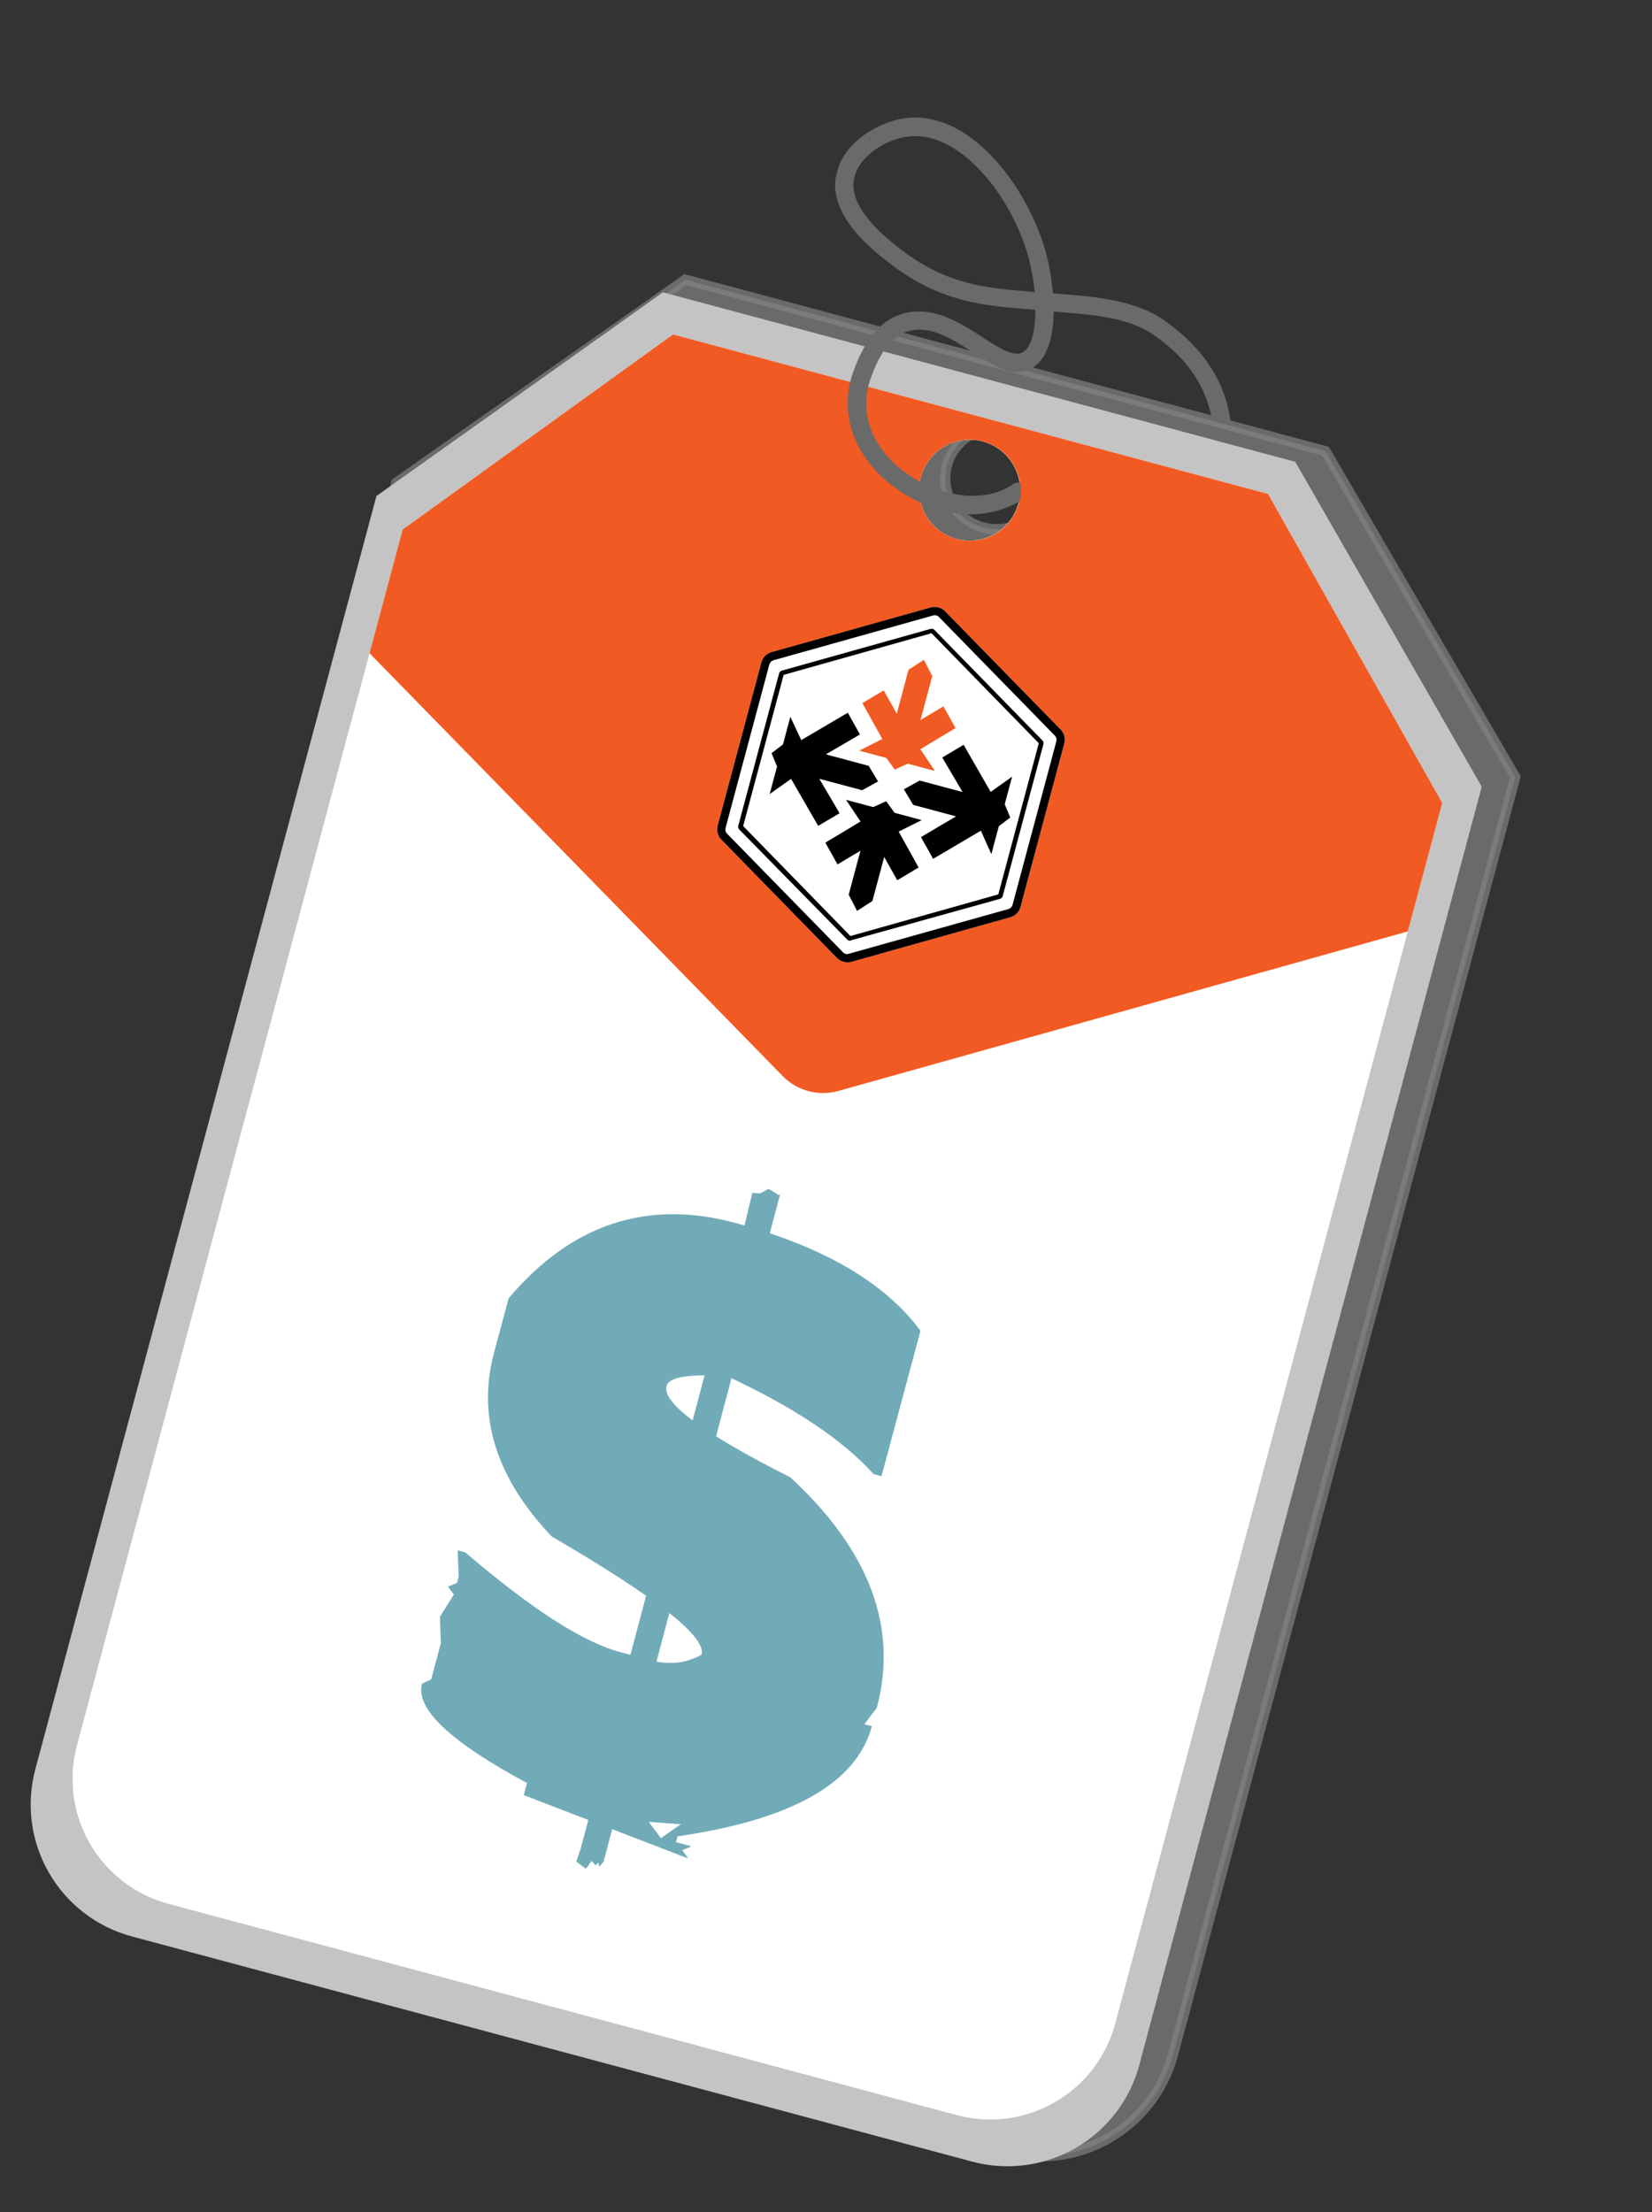
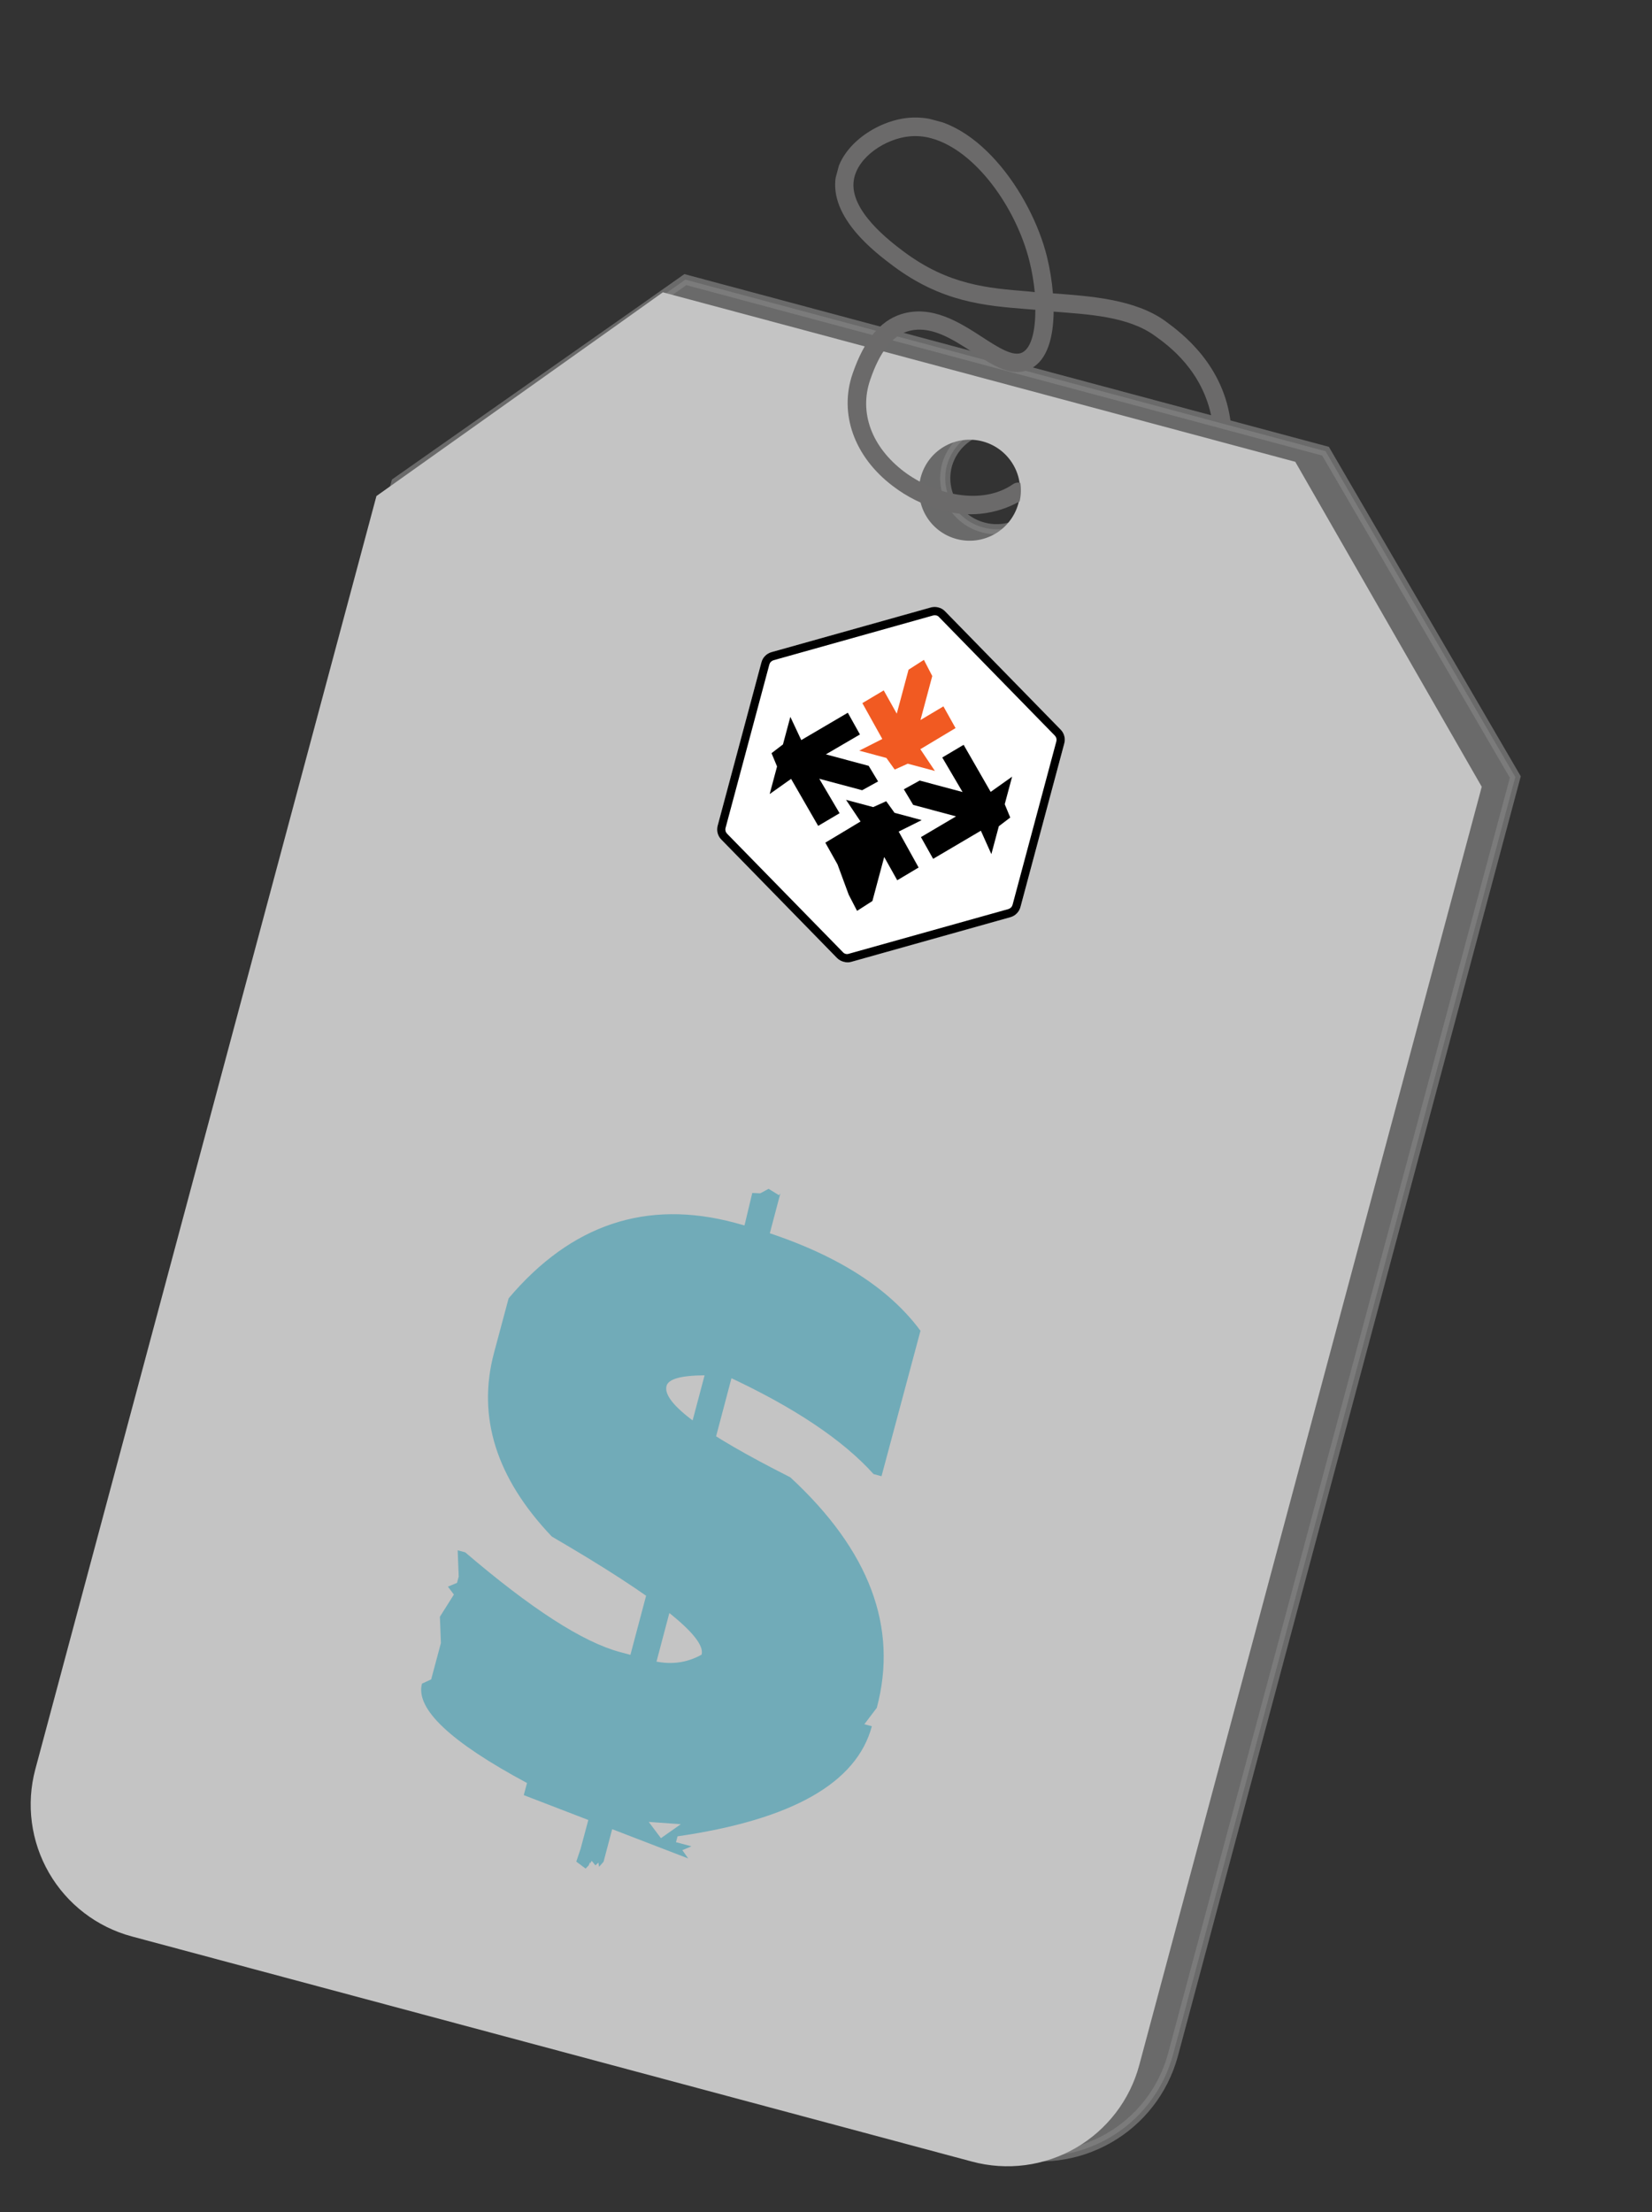
<svg xmlns="http://www.w3.org/2000/svg" width="121" height="162" viewBox="0 0 121 162" fill="none">
  <rect x="0" y="0" width="121" height="162" fill="#333333" stroke="none" />
  <path d="M85.904 150.521L110.988 56.907L97.087 33.042L50.199 20.478L46.913 22.793L29.029 35.347L4.044 128.591C3.71 129.871 3.632 131.203 3.813 132.513C3.995 133.823 4.433 135.085 5.103 136.225C5.772 137.366 6.66 138.363 7.715 139.16C8.771 139.957 9.973 140.539 11.253 140.871L73.554 157.565C76.126 158.266 78.871 157.918 81.186 156.597C83.502 155.277 85.199 153.091 85.904 150.521ZM69.355 34.083C69.485 33.612 69.706 33.17 70.006 32.784C70.306 32.398 70.679 32.075 71.105 31.833C71.53 31.591 71.998 31.436 72.484 31.375C72.969 31.314 73.461 31.35 73.933 31.48C74.406 31.604 74.85 31.819 75.239 32.115C75.629 32.41 75.956 32.779 76.203 33.201C76.45 33.622 76.611 34.089 76.678 34.573C76.745 35.057 76.715 35.55 76.591 36.022C76.462 36.494 76.241 36.935 75.942 37.321C75.642 37.707 75.269 38.03 74.844 38.272C74.419 38.514 73.951 38.669 73.466 38.73C72.981 38.791 72.489 38.756 72.018 38.627C71.545 38.504 71.1 38.288 70.71 37.993C70.32 37.698 69.992 37.329 69.745 36.907C69.498 36.485 69.336 36.019 69.269 35.534C69.202 35.05 69.231 34.557 69.355 34.083Z" fill="#828282" fill-opacity="0.7" stroke="#828282" stroke-opacity="0.7" stroke-width="0.745" stroke-miterlimit="10" />
  <path d="M83.446 151.233L108.53 57.619L94.872 33.819L48.551 21.407L45.294 23.73L27.572 36.328L2.587 129.571C1.902 132.133 2.262 134.861 3.588 137.157C4.915 139.453 7.098 141.129 9.659 141.815L71.198 158.304C72.467 158.645 73.79 158.732 75.093 158.561C76.395 158.39 77.65 157.963 78.788 157.307C79.925 156.65 80.922 155.776 81.722 154.733C82.521 153.691 83.107 152.502 83.446 151.233ZM67.442 34.942C67.698 33.994 68.319 33.186 69.169 32.696C70.019 32.206 71.029 32.073 71.978 32.327C72.925 32.581 73.733 33.201 74.224 34.051C74.715 34.9 74.847 35.91 74.594 36.858C74.34 37.806 73.719 38.614 72.87 39.104C72.02 39.595 71.01 39.728 70.063 39.474C69.593 39.349 69.152 39.132 68.766 38.836C68.38 38.541 68.057 38.172 67.813 37.751C67.57 37.33 67.412 36.865 67.348 36.383C67.285 35.901 67.317 35.411 67.442 34.942Z" fill="#C4C4C4" />
-   <path d="M49.293 24.494L46.221 26.711L29.493 38.781L5.652 127.757C4.985 130.178 5.306 132.765 6.546 134.95C7.785 137.134 9.842 138.737 12.262 139.406L70.147 154.917C72.579 155.549 75.162 155.19 77.329 153.918C79.495 152.646 81.068 150.566 81.701 148.134L105.636 58.809L92.876 36.172L49.293 24.494ZM70.067 39.473C69.597 39.348 69.156 39.131 68.771 38.836C68.385 38.54 68.061 38.171 67.817 37.75C67.574 37.329 67.416 36.865 67.352 36.383C67.289 35.901 67.321 35.411 67.447 34.941C67.702 33.993 68.323 33.186 69.173 32.695C70.023 32.205 71.034 32.072 71.982 32.326C72.929 32.58 73.737 33.2 74.228 34.05C74.719 34.9 74.852 35.91 74.598 36.857C74.344 37.803 73.727 38.609 72.88 39.1C72.033 39.591 71.026 39.727 70.079 39.477L70.067 39.473Z" fill="white" />
  <g style="mix-blend-mode:multiply">
-     <path fill-rule="evenodd" clip-rule="evenodd" d="M103.116 68.212L105.636 58.809L92.876 36.172L49.293 24.494L46.22 26.711L29.493 38.781L27.066 47.837L57.327 78.805C57.845 79.335 58.497 79.716 59.214 79.908C59.925 80.097 60.674 80.095 61.384 79.901L103.116 68.212ZM70.138 39.492C70.119 39.487 70.099 39.482 70.079 39.476L70.067 39.473C69.597 39.348 69.156 39.131 68.77 38.836C68.384 38.54 68.06 38.171 67.817 37.75C67.574 37.329 67.416 36.864 67.352 36.383C67.288 35.901 67.321 35.411 67.446 34.941C67.702 33.993 68.323 33.185 69.173 32.695C70.007 32.214 70.996 32.077 71.929 32.313C71.951 32.318 71.972 32.324 71.994 32.33C72.942 32.583 73.75 33.203 74.24 34.053C74.731 34.903 74.864 35.913 74.61 36.86C74.356 37.808 73.736 38.616 72.886 39.107C72.054 39.587 71.069 39.724 70.138 39.492Z" fill="#F15A22" />
-   </g>
+     </g>
  <path d="M61.783 70.433C61.604 70.388 61.442 70.294 61.314 70.161L52.821 61.474C52.696 61.344 52.606 61.184 52.561 61.01C52.517 60.832 52.518 60.646 52.565 60.469L55.771 48.506C55.817 48.328 55.909 48.166 56.038 48.036C56.162 47.907 56.32 47.815 56.493 47.769L68.194 44.487C68.37 44.435 68.558 44.434 68.735 44.486C68.914 44.529 69.077 44.623 69.203 44.757L77.695 53.45C77.823 53.576 77.913 53.735 77.956 53.909C78.002 54.086 78.001 54.273 77.952 54.449L74.745 66.418C74.698 66.594 74.609 66.756 74.484 66.889C74.356 67.016 74.199 67.11 74.027 67.162L62.326 70.443C62.148 70.491 61.959 70.487 61.783 70.433Z" fill="white" />
  <path d="M62.934 54.975L64.923 55.508L65.533 56.359L66.488 55.928L68.477 56.461L67.411 54.866L69.989 53.322L69.1 51.731L67.42 52.731L68.283 49.51L67.67 48.324L66.546 49.045L65.683 52.266L64.728 50.56L63.163 51.493L64.624 54.119L62.934 54.975Z" fill="#F15A22" />
-   <path d="M67.51 60.06L65.521 59.527L64.91 58.676L63.956 59.108L61.967 58.575L63.029 60.163L60.45 61.712L61.344 63.304L63.024 62.304L62.162 65.52L62.775 66.707L63.899 65.985L64.763 62.76L65.718 64.466L67.283 63.532L65.824 60.901L67.51 60.06Z" fill="black" />
+   <path d="M67.51 60.06L65.521 59.527L64.91 58.676L63.956 59.108L61.967 58.575L63.029 60.163L60.45 61.712L61.344 63.304L62.162 65.52L62.775 66.707L63.899 65.985L64.763 62.76L65.718 64.466L67.283 63.532L65.824 60.901L67.51 60.06Z" fill="black" />
  <path d="M57.889 52.498L57.348 54.517L56.51 55.159L56.915 56.133L56.374 58.152L57.943 57.041L59.926 60.483L61.495 59.556L60.007 57.032L63.147 57.873L64.315 57.228L63.626 56.086L60.491 55.246L62.986 53.788L62.098 52.197L58.688 54.2L57.889 52.498Z" fill="black" />
  <path d="M72.612 62.552L73.159 60.508L73.995 59.871L73.591 58.897L74.132 56.878L72.561 57.994L70.58 54.546L69.016 55.475L70.503 58.005L67.363 57.163L66.201 57.804L66.885 58.945L70.025 59.787L67.454 61.305L68.347 62.897L71.843 60.837L72.612 62.552Z" fill="black" />
  <path d="M61.783 70.433C61.605 70.387 61.444 70.295 61.313 70.166L52.821 61.474C52.696 61.344 52.606 61.184 52.561 61.009C52.515 60.832 52.517 60.646 52.565 60.469L55.771 48.505C55.817 48.328 55.909 48.166 56.038 48.036C56.164 47.907 56.321 47.813 56.495 47.763L68.195 44.482C68.372 44.434 68.559 44.435 68.735 44.486C68.913 44.529 69.076 44.621 69.205 44.752L77.697 53.444C77.822 53.574 77.911 53.734 77.956 53.909C78.002 54.086 78.001 54.272 77.952 54.449L74.744 66.423C74.698 66.6 74.606 66.762 74.477 66.893C74.353 67.021 74.197 67.115 74.025 67.166L62.325 70.448C62.146 70.494 61.958 70.488 61.783 70.433ZM68.578 45.071C68.505 45.052 68.429 45.052 68.356 45.071L56.656 48.353C56.583 48.375 56.517 48.415 56.463 48.469C56.409 48.524 56.371 48.592 56.35 48.666L53.143 60.635C53.124 60.709 53.124 60.787 53.142 60.862C53.162 60.934 53.2 61 53.253 61.054L61.746 69.741C61.797 69.798 61.863 69.838 61.937 69.857C62.01 69.876 62.087 69.875 62.16 69.852L73.859 66.576C73.931 66.551 73.997 66.512 74.052 66.46C74.106 66.404 74.144 66.337 74.165 66.262L77.372 54.293C77.391 54.219 77.391 54.141 77.373 54.066C77.353 53.994 77.315 53.928 77.262 53.874L68.77 45.182C68.721 45.125 68.653 45.086 68.578 45.071Z" fill="black" />
-   <path d="M62.196 68.894C62.148 68.882 62.103 68.858 62.069 68.822L54.147 60.748C54.113 60.711 54.088 60.667 54.073 60.62C54.063 60.572 54.063 60.522 54.074 60.474L57.064 49.318C57.078 49.269 57.103 49.224 57.137 49.186C57.174 49.152 57.217 49.127 57.265 49.112L68.169 46.055C68.217 46.042 68.267 46.042 68.315 46.056C68.362 46.068 68.404 46.092 68.437 46.127L76.352 54.226C76.386 54.263 76.411 54.307 76.426 54.354C76.438 54.404 76.437 54.456 76.423 54.505L73.443 65.626C73.431 65.674 73.406 65.718 73.371 65.753C73.335 65.787 73.291 65.812 73.243 65.827L62.346 68.858C62.301 68.886 62.248 68.898 62.196 68.894ZM54.432 60.494L62.288 68.551L73.12 65.501L76.086 54.431L68.23 46.374L57.398 49.424L54.432 60.494Z" fill="black" />
  <g clip-path="url(#clip0_1810_30707)">
    <path d="M74.681 36.721C74.785 36.276 74.803 35.816 74.734 35.365C74.643 35.341 74.548 35.337 74.456 35.353C74.363 35.369 74.275 35.406 74.198 35.459C71.868 37.067 68.427 36.195 66.226 34.546C63.839 32.738 62.908 30.215 63.74 27.809C64.432 25.79 65.32 24.64 66.443 24.279C68.094 23.758 69.704 24.801 71.256 25.806C72.808 26.811 74.169 27.696 75.503 26.994C76.748 26.351 77.156 24.625 77.173 22.822C79.616 23.018 82.612 23.149 84.591 24.595C85.618 25.327 88.108 27.158 88.762 30.679L90.155 31.052C89.671 26.723 86.557 24.396 85.366 23.524C83.143 21.91 79.86 21.686 77.121 21.484C77.045 20.573 76.898 19.67 76.68 18.782C75.546 14.21 71.361 8.141 66.477 8.635C64.257 8.862 61.617 10.569 61.219 12.923C60.718 15.952 64.129 18.505 65.401 19.462C68.976 22.137 72.144 22.392 75.205 22.637L75.835 22.687C75.836 24.217 75.546 25.472 74.879 25.814C74.212 26.155 73.111 25.445 71.948 24.69C70.307 23.625 68.261 22.301 66.008 23.007C64.451 23.503 63.289 24.927 62.448 27.367C61.44 30.292 62.566 33.452 65.389 35.591C66.435 36.393 67.627 36.984 68.899 37.331C69.853 37.628 70.859 37.727 71.853 37.622C72.847 37.517 73.81 37.211 74.681 36.721ZM75.337 21.344C72.329 21.104 69.488 20.872 66.217 18.444C65.214 17.691 62.169 15.41 62.539 13.177C62.813 11.488 64.874 10.15 66.616 9.987C67.148 9.936 67.685 9.982 68.2 10.124C71.403 10.982 74.411 15.157 75.404 19.134C75.587 19.877 75.716 20.631 75.79 21.392L75.337 21.344Z" fill="#6B6A6A" />
  </g>
  <path d="M53.826 89.551C60.273 91.279 64.805 93.915 67.42 97.459L64.566 108.11L63.985 107.954C61.726 105.446 58.146 103.054 53.245 100.779C50.471 100.604 48.996 100.843 48.821 101.496C48.487 102.741 51.509 104.972 57.886 108.19C63.688 113.55 65.799 119.178 64.219 125.075L63.308 126.274L63.858 126.422C62.743 130.584 57.999 133.271 49.626 134.483L49.512 134.912L50.644 135.215L49.978 135.496L50.406 136.103L38.363 131.465L38.601 130.578C32.979 127.562 30.415 125.137 30.907 123.3L31.581 122.989L32.294 120.326L32.219 118.403L33.245 116.776L32.809 116.199L33.475 115.919L33.598 115.459L33.523 113.537L34.074 113.684C38.913 117.824 42.689 120.257 45.403 120.985L47.668 121.591C49.015 121.952 50.255 121.814 51.388 121.177C51.737 119.872 48.081 116.989 40.419 112.53C36.34 108.245 34.93 103.755 36.187 99.062L37.253 95.083C41.833 89.662 47.358 87.818 53.826 89.551ZM47.515 133.426L48.41 134.617L49.864 133.596L47.515 133.426ZM55.1 87.367L55.684 87.392L56.296 87.064L57.057 87.531L57.159 87.394L57.061 87.761L44.207 136.345L43.878 136.716L43.829 136.407L43.611 136.611L43.34 136.276L43.221 136.474L43.215 136.374L43.119 136.611L42.892 136.845L42.209 136.334L42.524 135.402L43.213 132.831L43.08 132.959L43.289 132.425L43.373 131.988L43.355 131.688L43.525 131.176L53.677 92.923L54.554 89.648L55.1 87.367Z" fill="#71ABB8" />
  <defs>
    <clipPath id="clip0_1810_30707">
      <rect width="33.035" height="27.457" fill="white" transform="translate(62.746 7.274) rotate(15)" />
    </clipPath>
  </defs>
</svg>